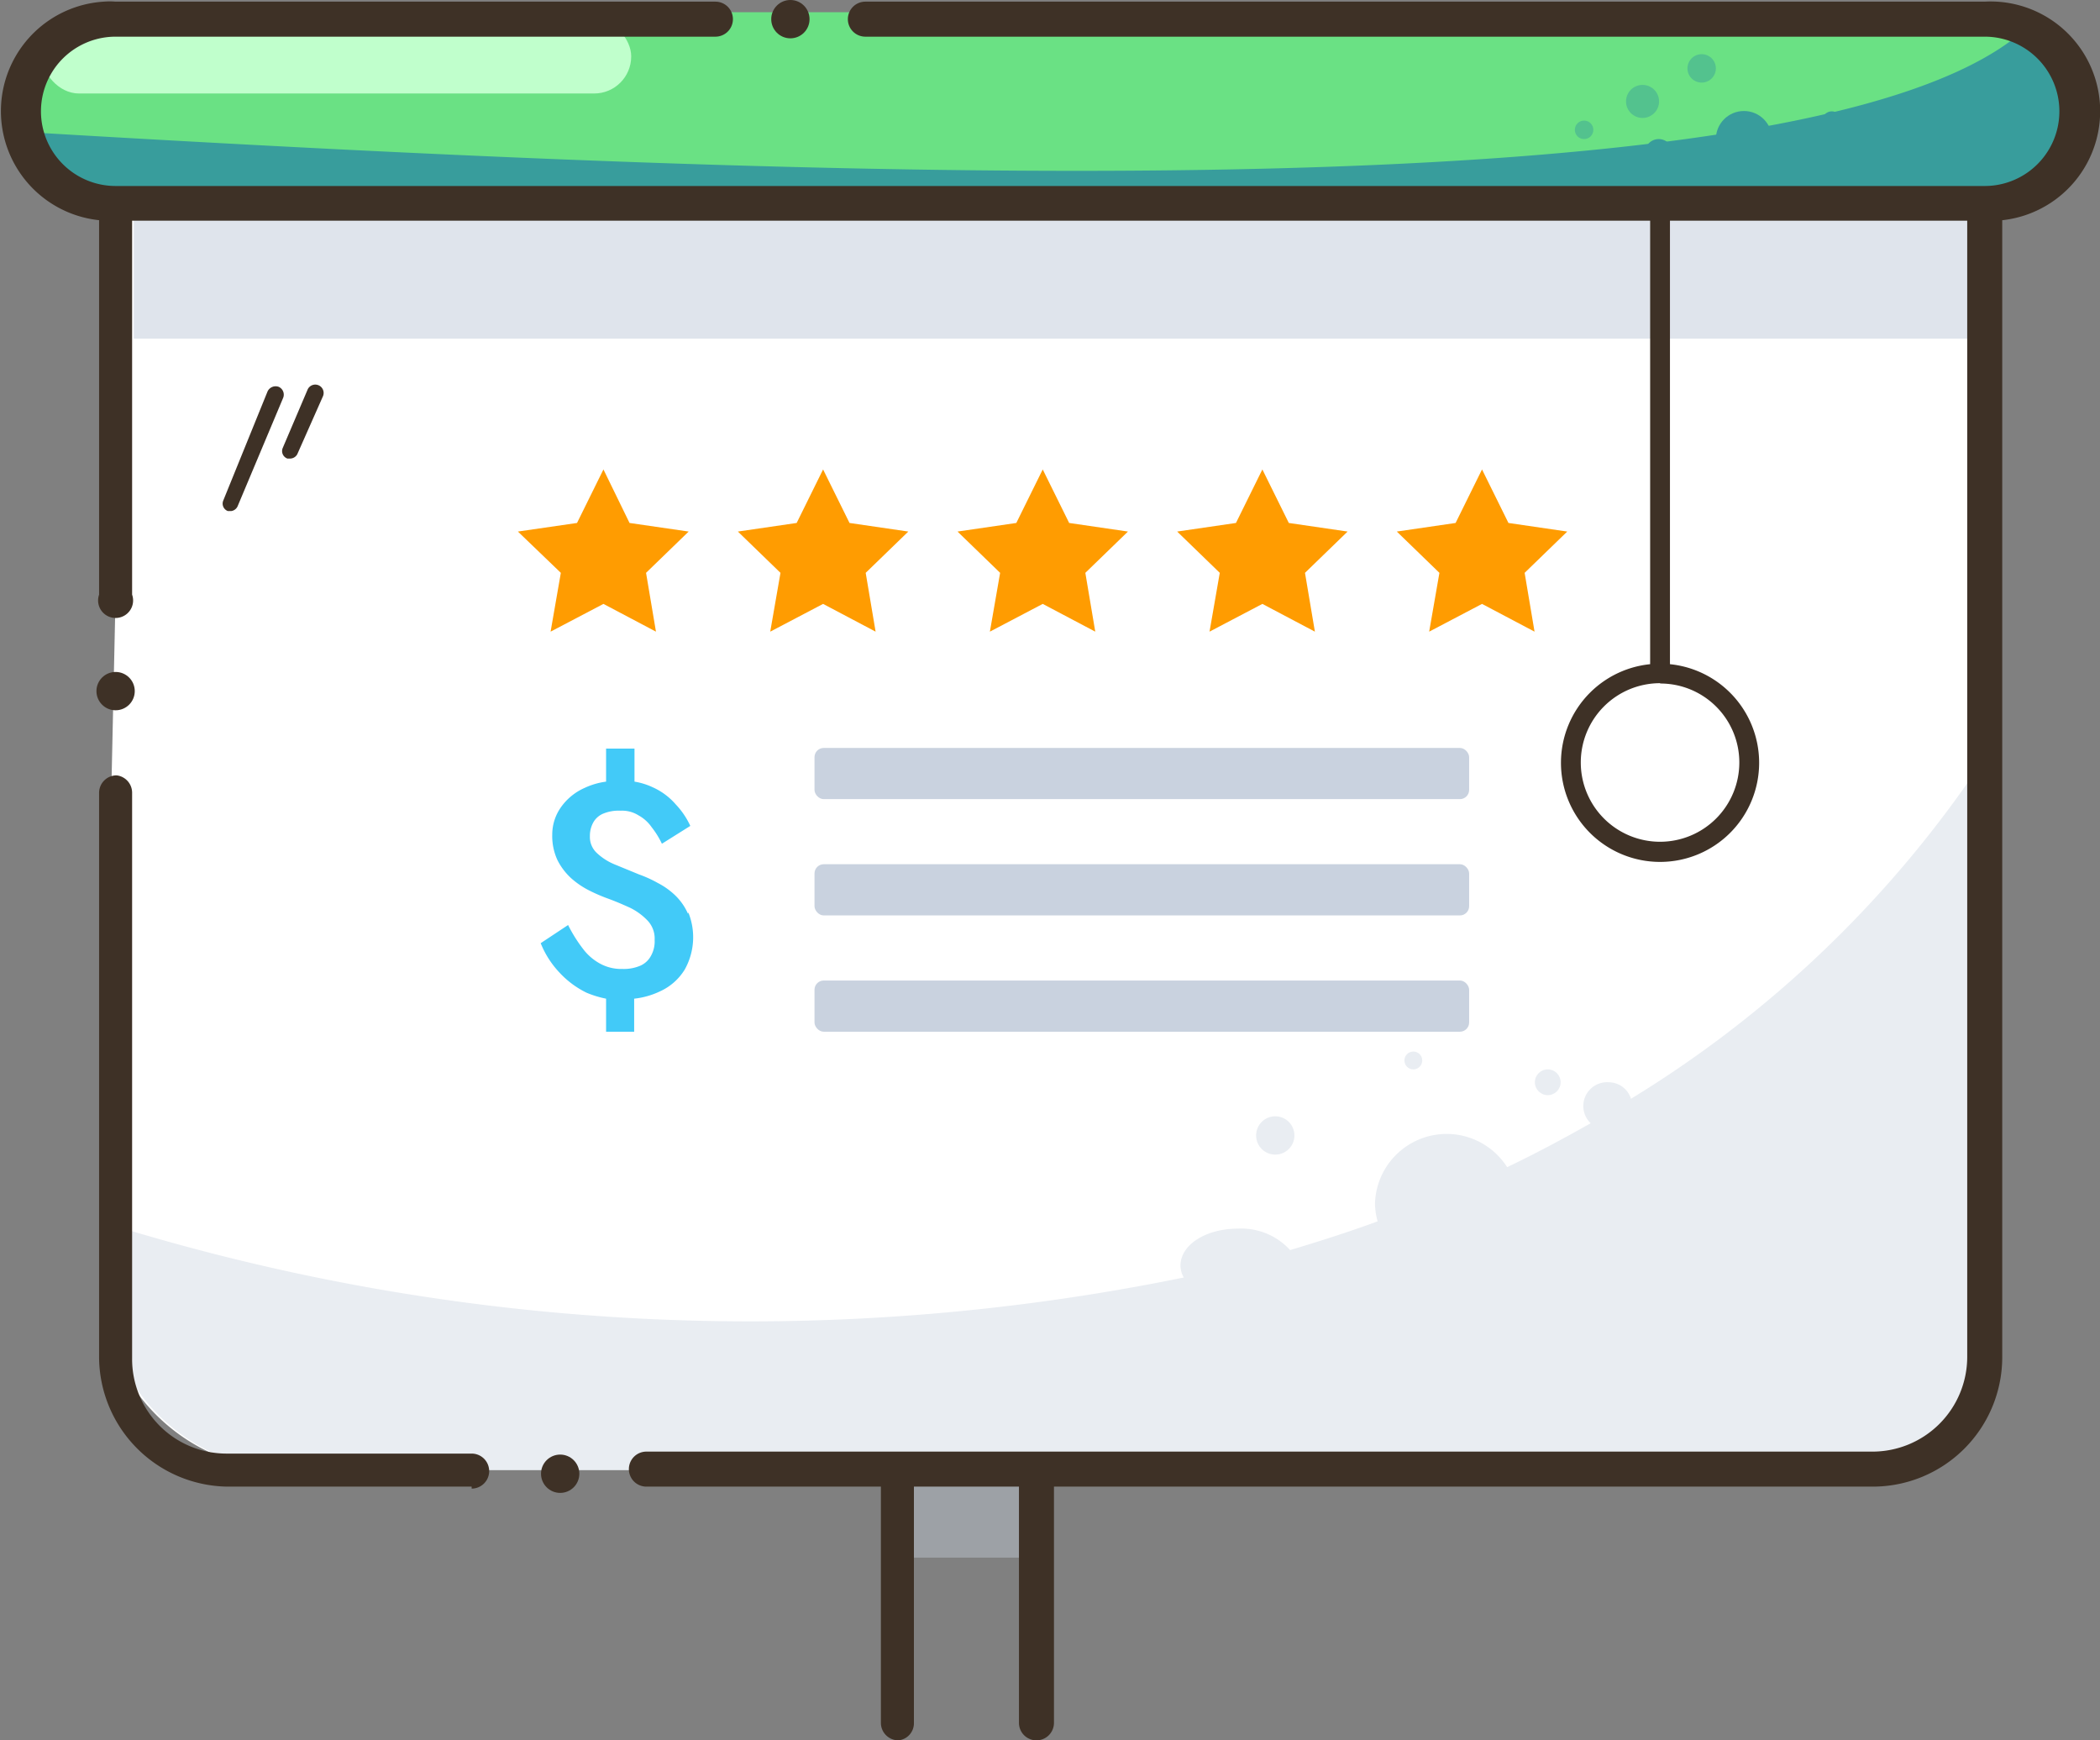
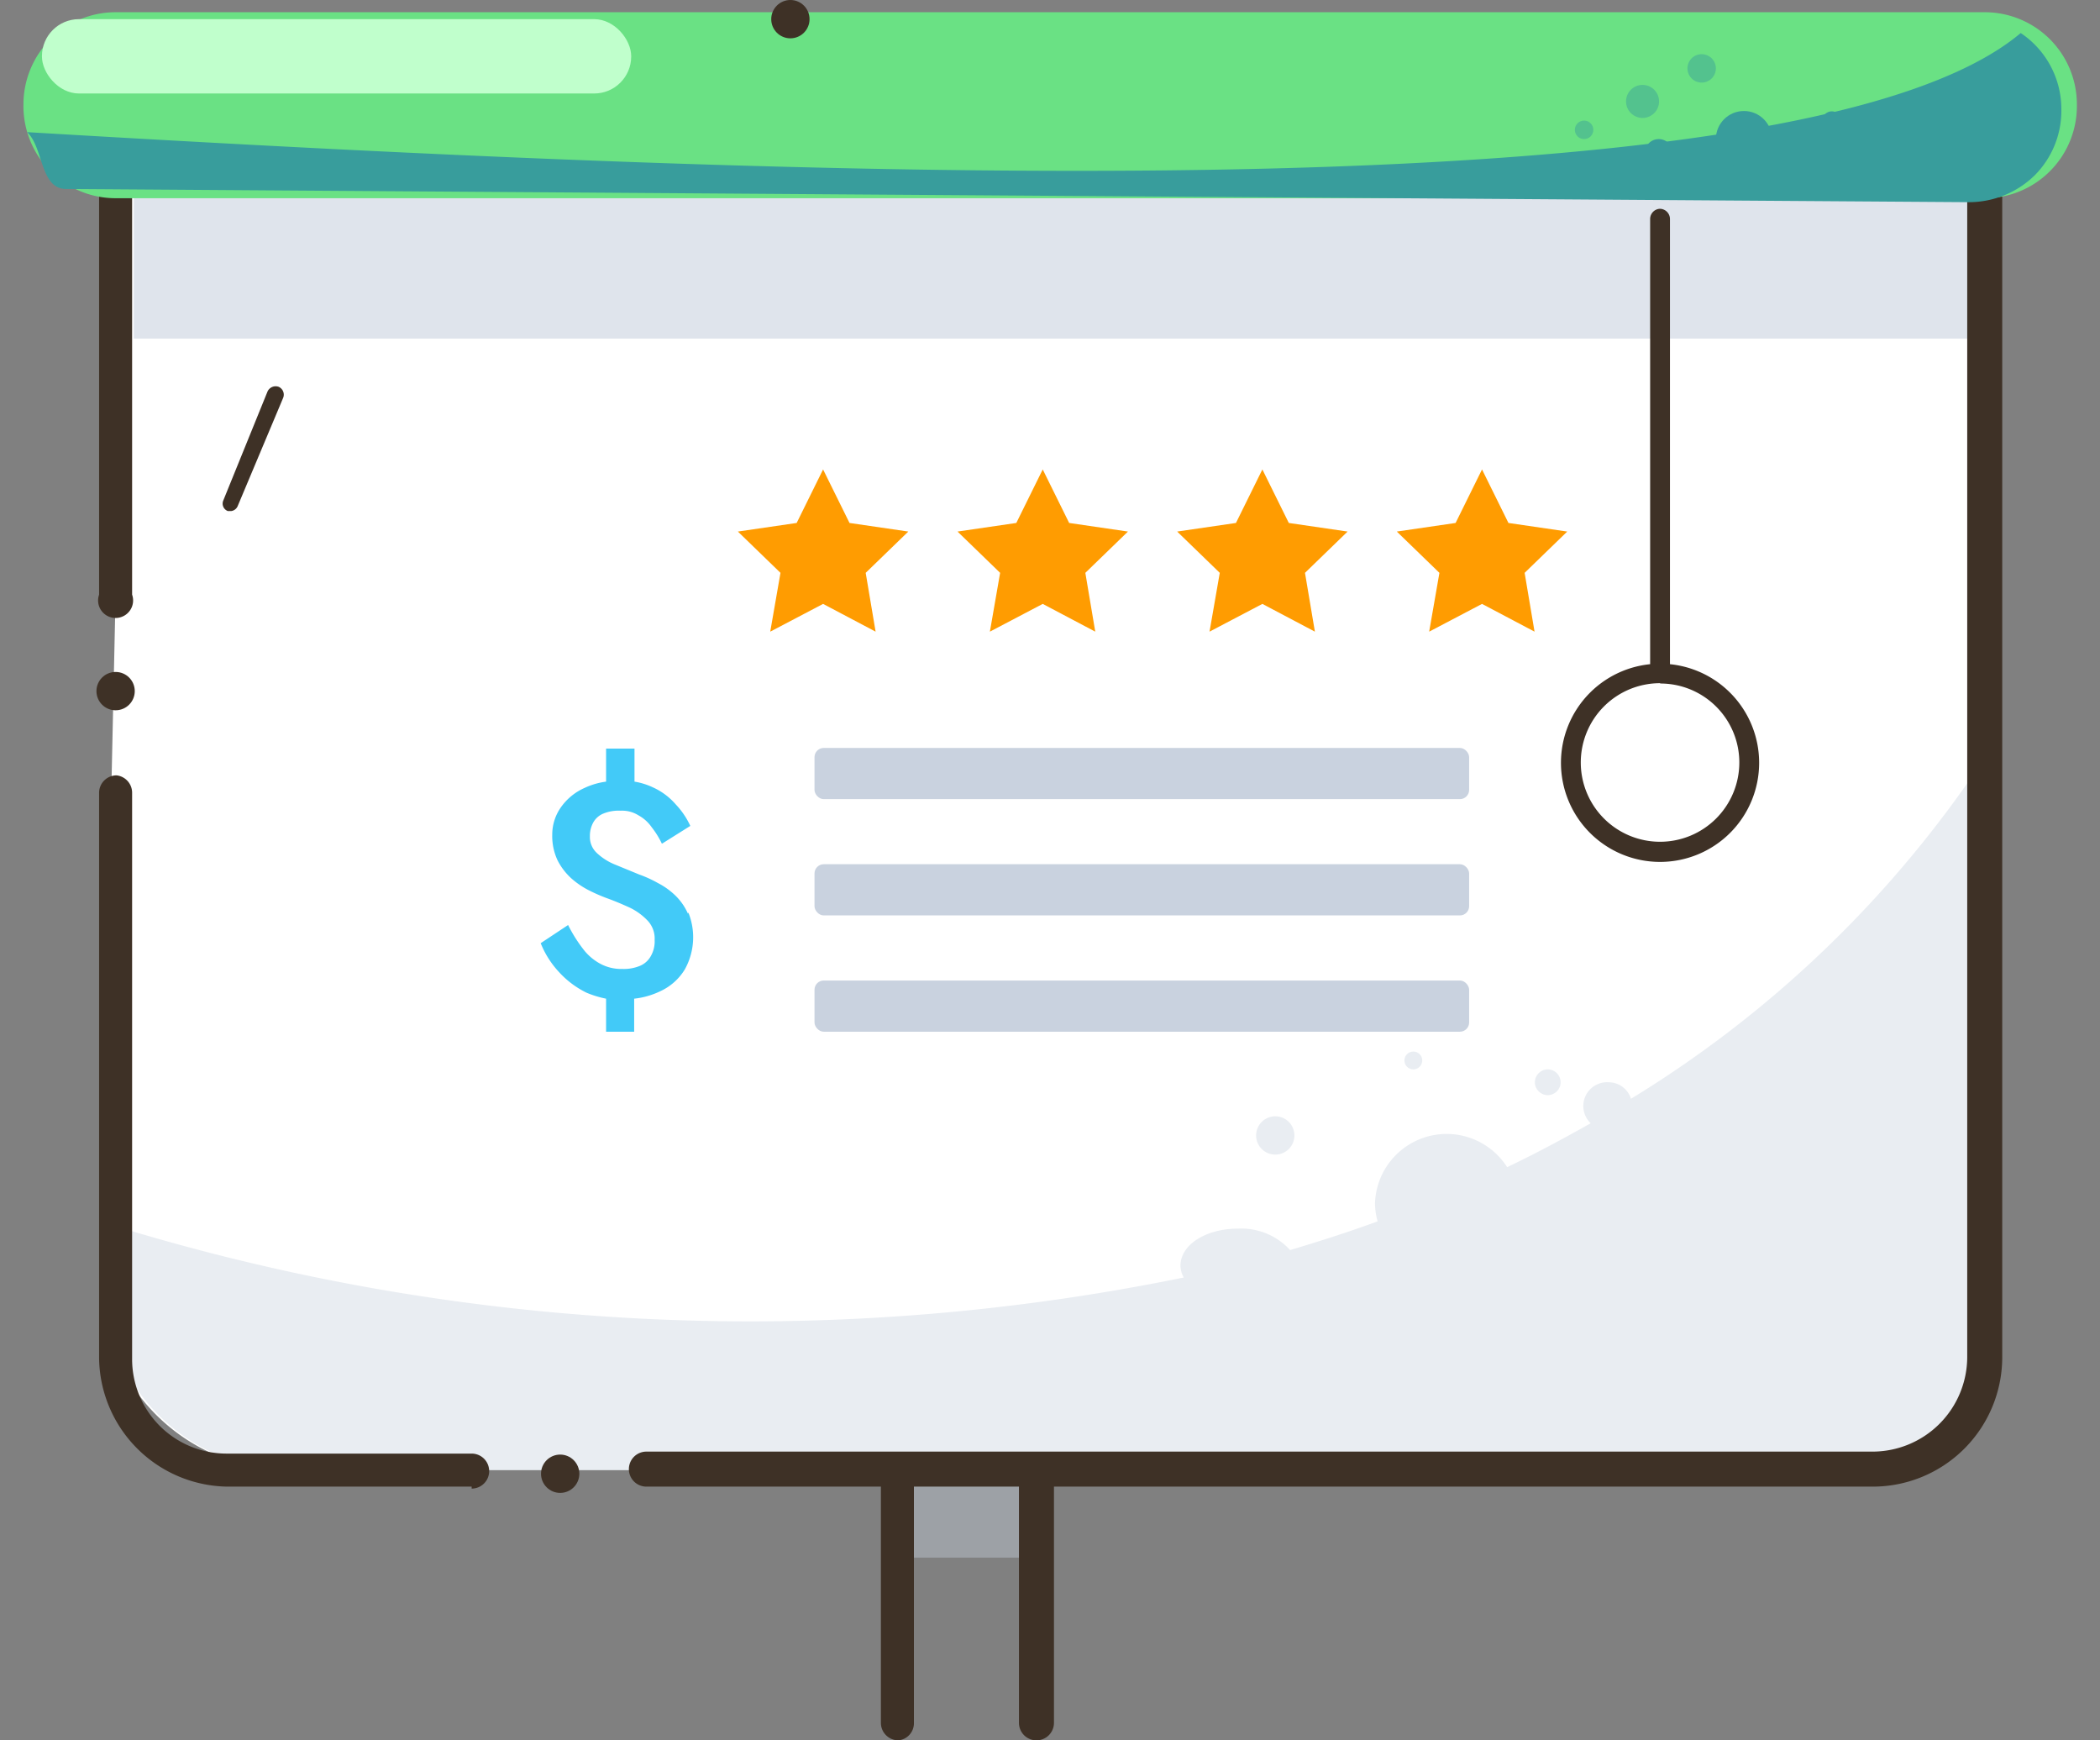
<svg xmlns="http://www.w3.org/2000/svg" viewBox="0 0 63.58 52.68">
  <rect x="0" y="0" width="63.58" height="52.68" fill="#808080" stroke="none" />
  <defs>
    <style>.cls-1,.cls-10,.cls-4{fill:#c9d2df;}.cls-1{opacity:0.4;}.cls-1,.cls-4,.cls-8{isolation:isolate;}.cls-2{fill:#3e3126;}.cls-3{fill:#fff;}.cls-4{opacity:0.6;}.cls-5{fill:#ff9c01;}.cls-6{fill:#6ae184;}.cls-7,.cls-8{fill:#389d9c;}.cls-8{opacity:0.45;}.cls-9{fill:#c0ffcc;}.cls-11{fill:#42caf8;}</style>
  </defs>
  <g id="Layer_2" data-name="Layer 2">
    <g id="Layer_1-2" data-name="Layer 1">
      <rect class="cls-1" x="27.15" y="44.23" width="4.23" height="2.92" />
      <path class="cls-2" d="M31.38,52.68a.53.53,0,0,1-.53-.53V44.23a.53.53,0,0,1,1.06,0h0v7.92A.53.53,0,0,1,31.38,52.68Z" />
      <path class="cls-2" d="M27.2,52.68a.53.53,0,0,1-.53-.53V44.23a.54.54,0,0,1,.33-.68.53.53,0,0,1,.67.68v7.92A.52.52,0,0,1,27.2,52.68Z" />
      <path class="cls-3" d="M3.5,18V5.3H60.09V41.11a3.4,3.4,0,0,1-3.4,3.39H8.78a5.72,5.72,0,0,1-5.73-5.71v-.14Z" />
      <path class="cls-1" d="M60,23.07A34.23,34.23,0,0,1,49.38,33.26a.71.71,0,0,0-.68-.5A.72.72,0,0,0,48.16,34c-.83.47-1.67.92-2.53,1.33a2.17,2.17,0,0,0-4,1.09,2,2,0,0,0,.08.55c-.87.32-1.75.6-2.65.87a2,2,0,0,0-1.57-.65c-1,0-1.75.5-1.75,1.12a.75.75,0,0,0,.1.36A65.54,65.54,0,0,1,3.12,37v1.61A5.72,5.72,0,0,0,8.71,44.5H56.76a3.4,3.4,0,0,0,3.4-3.39Z" />
      <rect class="cls-4" x="4.05" y="5.05" width="55.76" height="5.2" />
      <path class="cls-2" d="M56.69,45H19.57a.53.53,0,1,1,0-1.06H56.69a2.87,2.87,0,0,0,2.87-2.86V5.83H4V18A.53.53,0,1,1,3,18V5.3a.53.53,0,0,1,.53-.53H60.09a.53.53,0,0,1,.53.53V41.11A3.92,3.92,0,0,1,56.69,45Z" />
      <path class="cls-2" d="M14.28,45H6.89A3.94,3.94,0,0,1,3,41.11V24a.53.53,0,0,1,.53-.53A.53.53,0,0,1,4,24V41.11A2.86,2.86,0,0,0,6.89,44h7.39a.53.53,0,1,1,0,1.06Z" />
-       <polygon class="cls-5" points="18.27 14.21 19.06 15.83 20.85 16.09 19.56 17.34 19.86 19.12 18.27 18.28 16.67 19.12 16.98 17.34 15.68 16.09 17.47 15.83 18.27 14.21" />
      <polygon class="cls-5" points="24.92 14.21 25.72 15.83 27.5 16.09 26.21 17.34 26.51 19.12 24.92 18.28 23.32 19.12 23.63 17.34 22.34 16.09 24.12 15.83 24.92 14.21" />
      <polygon class="cls-5" points="31.57 14.21 32.37 15.83 34.15 16.09 32.86 17.34 33.16 19.12 31.57 18.28 29.97 19.12 30.28 17.34 28.99 16.09 30.77 15.83 31.57 14.21" />
      <polygon class="cls-5" points="38.22 14.21 39.02 15.83 40.8 16.09 39.51 17.34 39.81 19.12 38.22 18.28 36.62 19.12 36.93 17.34 35.64 16.09 37.42 15.83 38.22 14.21" />
      <polygon class="cls-5" points="44.87 14.21 45.67 15.83 47.45 16.09 46.16 17.34 46.46 19.12 44.87 18.28 43.27 19.12 43.58 17.34 42.29 16.09 44.07 15.83 44.87 14.21" />
      <path class="cls-2" d="M7,15.47h-.1a.24.24,0,0,1-.14-.32h0L8.1,11.85a.27.27,0,0,1,.34-.14.26.26,0,0,1,.13.34L7.2,15.31A.25.25,0,0,1,7,15.47Z" />
-       <path class="cls-2" d="M8.8,13.88H8.7a.24.24,0,0,1-.14-.32h0l.75-1.76a.25.25,0,0,1,.47.19L9,13.75A.25.25,0,0,1,8.8,13.88Z" />
      <circle class="cls-2" cx="16.96" cy="44.61" r="0.58" />
      <circle class="cls-2" cx="3.5" cy="20.92" r="0.58" />
      <path class="cls-6" d="M3.5.37H60.09a2.79,2.79,0,0,1,2.79,2.79h0A2.79,2.79,0,0,1,60.09,6H3.5A2.79,2.79,0,0,1,.71,3.16h0A2.79,2.79,0,0,1,3.5.37Z" />
      <path class="cls-7" d="M62.41,3.31a2.77,2.77,0,0,1-.81,2,2.85,2.85,0,0,1-2,.81L2,5.72C1.21,5.72,1.32,4.46.82,4,24.58,5.41,54.53,6.59,61.18,1A2.77,2.77,0,0,1,62.41,3.31Z" />
      <circle class="cls-7" cx="52.8" cy="4.21" r="0.85" />
      <circle class="cls-7" cx="55.46" cy="3.66" r="0.29" />
      <circle class="cls-7" cx="50.22" cy="4.63" r="0.42" />
      <circle class="cls-8" cx="47.96" cy="3.93" r="0.28" />
      <circle class="cls-8" cx="49.73" cy="3.07" r="0.5" />
      <circle class="cls-8" cx="51.52" cy="2.07" r="0.43" />
      <circle class="cls-1" cx="46.86" cy="32.76" r="0.39" />
      <circle class="cls-1" cx="38.61" cy="34.37" r="0.58" />
      <circle class="cls-1" cx="42.79" cy="32.1" r="0.27" />
      <rect class="cls-9" x="1.27" y="0.58" width="17.84" height="2.25" rx="1.12" />
-       <path class="cls-2" d="M60.09,6.68H3.5A3.32,3.32,0,0,1,3.14.05a2.16,2.16,0,0,1,.36,0H21.66a.53.53,0,0,1,.53.53.53.53,0,0,1-.53.53H3.5a2.26,2.26,0,0,0,0,4.52H60.09a2.26,2.26,0,0,0,0-4.52H26.2a.53.53,0,0,1-.53-.53A.53.53,0,0,1,26.2.05H60.08a3.32,3.32,0,1,1,.37,6.63,2.29,2.29,0,0,1-.37,0Z" />
      <circle class="cls-2" cx="23.93" cy="0.58" r="0.58" />
      <path class="cls-2" d="M50.26,20.52a.29.29,0,0,1-.3-.28V6.63a.31.31,0,0,1,.29-.31h0a.31.31,0,0,1,.31.31V20.22a.29.29,0,0,1-.3.3Z" />
      <path class="cls-2" d="M50.26,26.09a3,3,0,1,1,3-3A3,3,0,0,1,50.26,26.09Zm0-5.41a2.4,2.4,0,1,0,2.4,2.4h0a2.39,2.39,0,0,0-2.39-2.39Z" />
      <rect class="cls-10" x="24.66" y="22.64" width="19.82" height="1.55" rx="0.28" />
      <rect class="cls-10" x="24.66" y="26.16" width="19.82" height="1.55" rx="0.28" />
      <rect class="cls-10" x="24.66" y="29.68" width="19.82" height="1.55" rx="0.28" />
      <path class="cls-11" d="M20.83,27.66a1.75,1.75,0,0,0-.38-.55,2.23,2.23,0,0,0-.53-.38,3.68,3.68,0,0,0-.57-.26l-.73-.3a1.77,1.77,0,0,1-.55-.35.66.66,0,0,1-.21-.51.83.83,0,0,1,.1-.41.61.61,0,0,1,.3-.27,1.21,1.21,0,0,1,.53-.09.93.93,0,0,1,.54.14,1.16,1.16,0,0,1,.4.36,2.6,2.6,0,0,1,.31.5L20.9,25a2.4,2.4,0,0,0-.44-.65,2,2,0,0,0-.7-.52,2.07,2.07,0,0,0-.55-.17v-1h-.86v1a2.2,2.2,0,0,0-.65.19,1.73,1.73,0,0,0-.72.59,1.43,1.43,0,0,0-.26.82,1.73,1.73,0,0,0,.16.78,1.91,1.91,0,0,0,.42.55,2.53,2.53,0,0,0,.55.37,5,5,0,0,0,.53.23c.25.09.48.19.7.29a1.87,1.87,0,0,1,.53.39.79.79,0,0,1,.21.58.89.89,0,0,1-.11.48.67.67,0,0,1-.32.3,1.28,1.28,0,0,1-.55.1,1.33,1.33,0,0,1-.67-.16,1.6,1.6,0,0,1-.52-.45A4.37,4.37,0,0,1,17.2,28l-.83.55a2.81,2.81,0,0,0,.56.88,2.78,2.78,0,0,0,.83.62,3.09,3.09,0,0,0,.59.18v1h.85v-1A2.42,2.42,0,0,0,20,30a1.7,1.7,0,0,0,.73-.65,2,2,0,0,0,.11-1.73Z" />
    </g>
  </g>
</svg>